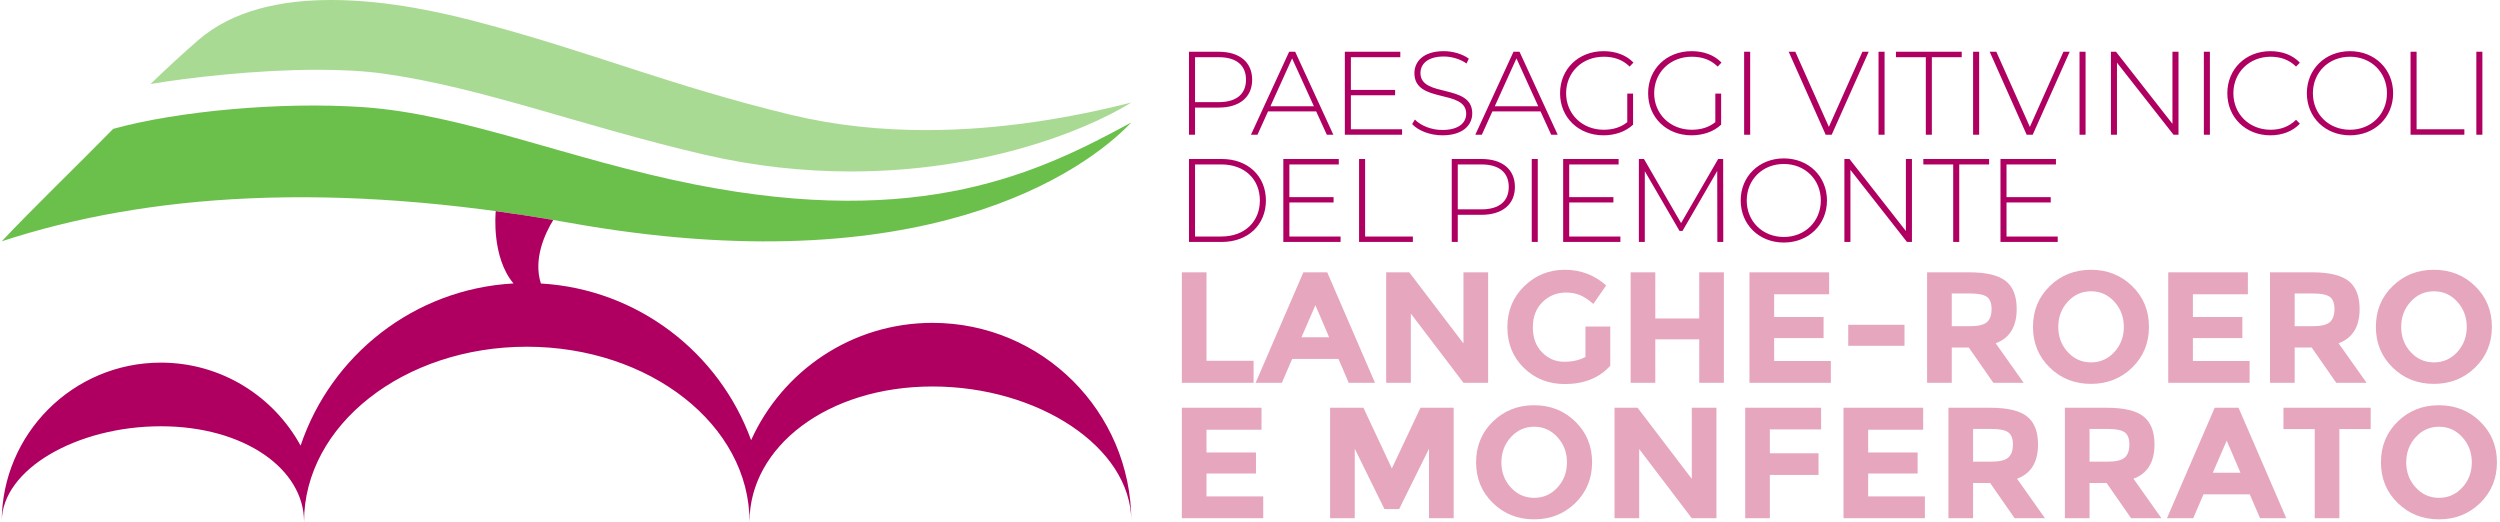
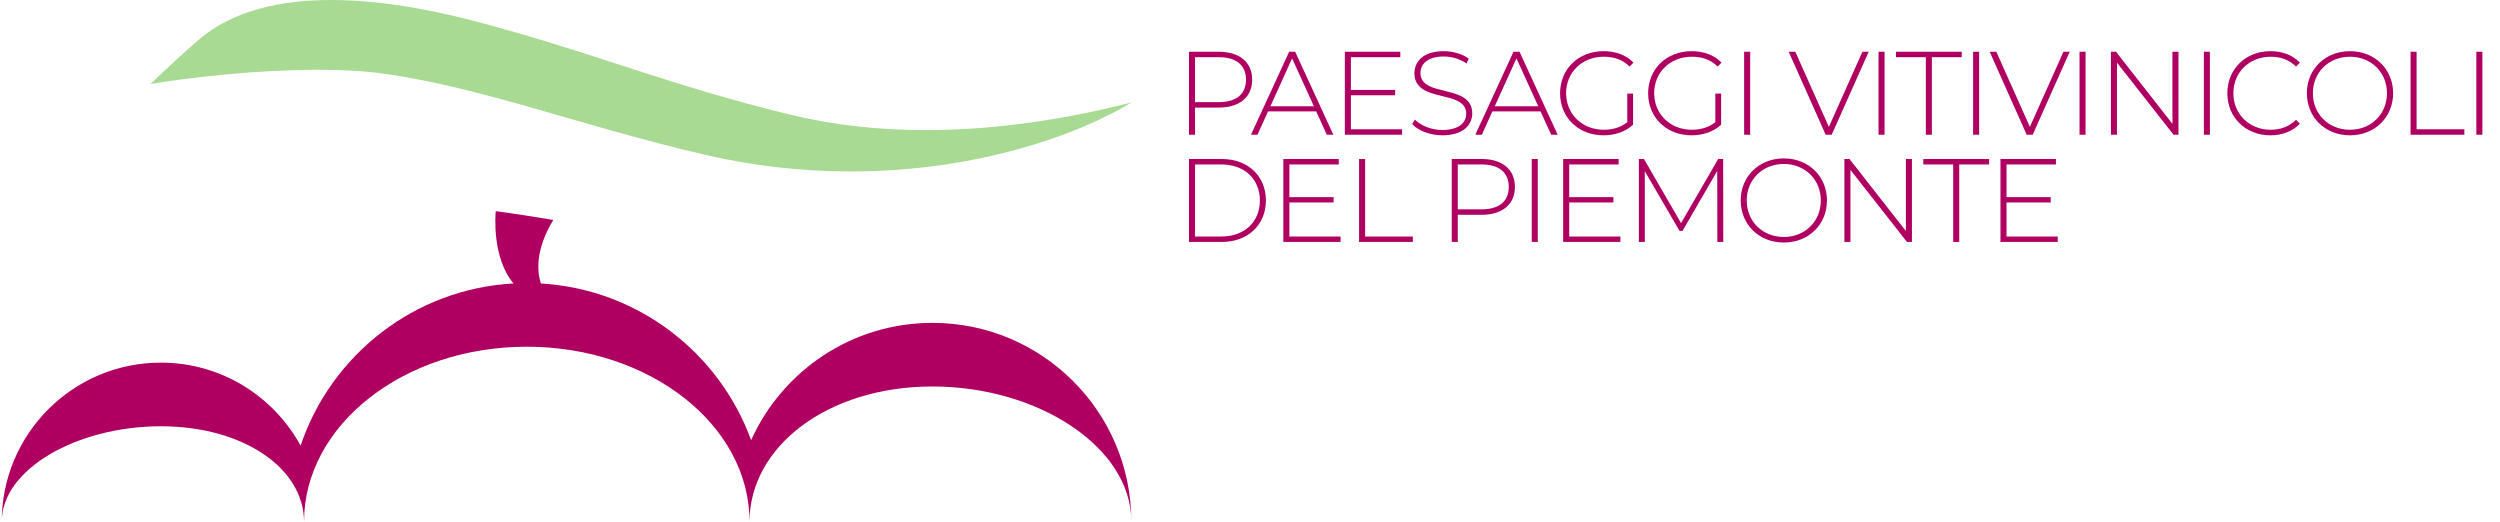
<svg xmlns="http://www.w3.org/2000/svg" width="230" height="48" viewBox="0 0 230 48" fill="none">
  <path d="M109.387 22.26H112.407C114.828 22.26 116.464 20.668 116.464 18.443C116.464 16.219 114.828 14.627 112.407 14.627H109.387V22.26ZM109.943 21.758V15.129H112.364C114.523 15.129 115.908 16.502 115.908 18.443C115.908 20.384 114.523 21.758 112.364 21.758H109.943ZM118.623 21.758V18.629H122.69V18.138H118.623V15.129H123.169V14.627H118.066V22.26H123.333V21.758H118.623ZM125.034 22.26H129.984V21.758H125.59V14.627H125.034V22.26ZM136.297 14.627H133.56V22.26H134.116V19.763H136.297C138.216 19.763 139.372 18.803 139.372 17.2C139.372 15.586 138.216 14.627 136.297 14.627ZM136.297 19.261H134.116V15.129H136.297C137.933 15.129 138.805 15.881 138.805 17.2C138.805 18.509 137.933 19.261 136.297 19.261ZM140.92 22.26H141.476V14.627H140.92V22.26ZM144.366 21.758V18.629H148.433V18.138H144.366V15.129H148.913V14.627H143.81V22.26H149.076V21.758H144.366ZM158.541 22.26L158.53 14.627H158.072L154.659 20.526L151.246 14.627H150.777V22.26H151.322V15.75L154.517 21.245H154.79L157.985 15.728L157.996 22.26H158.541ZM164.113 22.314C166.381 22.314 168.081 20.668 168.081 18.443C168.081 16.219 166.381 14.572 164.113 14.572C161.834 14.572 160.144 16.23 160.144 18.443C160.144 20.657 161.834 22.314 164.113 22.314ZM164.113 21.802C162.161 21.802 160.7 20.373 160.7 18.443C160.7 16.513 162.161 15.085 164.113 15.085C166.053 15.085 167.515 16.513 167.515 18.443C167.515 20.373 166.053 21.802 164.113 21.802ZM175.343 14.627V21.256L170.153 14.627H169.684V22.26H170.24V15.63L175.442 22.26H175.899V14.627H175.343ZM179.694 22.26H180.25V15.129H182.998V14.627H176.946V15.129H179.694V22.26ZM184.6 21.758V18.629H188.667V18.138H184.6V15.129H189.147V14.627H184.044V22.26H189.311V21.758H184.6Z" fill="#AF0061" />
  <path d="M112.124 4.762H109.387V12.394H109.943V9.897H112.124C114.043 9.897 115.199 8.938 115.199 7.335C115.199 5.721 114.043 4.762 112.124 4.762ZM112.124 9.396H109.943V5.263H112.124C113.759 5.263 114.632 6.016 114.632 7.335C114.632 8.644 113.759 9.396 112.124 9.396ZM122.068 12.394H122.668L119.157 4.762H118.601L115.09 12.394H115.689L116.66 10.246H121.087L122.068 12.394ZM116.878 9.778L118.873 5.372L120.88 9.778H116.878ZM124.282 11.893V8.764H128.349V8.273H124.282V5.263H128.828V4.762H123.726V12.394H128.992V11.893H124.282ZM132.699 12.449C134.585 12.449 135.447 11.511 135.447 10.432C135.447 7.662 130.682 9.014 130.682 6.724C130.682 5.885 131.347 5.198 132.83 5.198C133.517 5.198 134.291 5.405 134.923 5.841L135.13 5.394C134.542 4.969 133.669 4.707 132.83 4.707C130.954 4.707 130.126 5.656 130.126 6.735C130.126 9.549 134.89 8.175 134.89 10.464C134.89 11.293 134.214 11.958 132.688 11.958C131.663 11.958 130.693 11.544 130.169 10.999L129.918 11.413C130.474 12.024 131.565 12.449 132.699 12.449ZM142.708 12.394H143.308L139.797 4.762H139.241L135.73 12.394H136.33L137.3 10.246H141.727L142.708 12.394ZM137.518 9.778L139.514 5.372L141.52 9.778H137.518ZM149.709 11.239C149.087 11.74 148.346 11.937 147.539 11.937C145.554 11.937 144.082 10.486 144.082 8.578C144.082 6.659 145.554 5.22 147.539 5.22C148.466 5.22 149.262 5.471 149.927 6.125L150.276 5.754C149.6 5.056 148.629 4.707 147.528 4.707C145.216 4.707 143.526 6.354 143.526 8.578C143.526 10.803 145.216 12.449 147.517 12.449C148.564 12.449 149.556 12.122 150.243 11.468V8.611H149.709V11.239ZM157.81 11.239C157.189 11.74 156.447 11.937 155.64 11.937C153.656 11.937 152.184 10.486 152.184 8.578C152.184 6.659 153.656 5.22 155.64 5.22C156.567 5.22 157.363 5.471 158.028 6.125L158.377 5.754C157.701 5.056 156.731 4.707 155.629 4.707C153.318 4.707 151.628 6.354 151.628 8.578C151.628 10.803 153.318 12.449 155.619 12.449C156.665 12.449 157.658 12.122 158.344 11.468V8.611H157.81V11.239ZM160.46 12.394H161.016V4.762H160.46V12.394ZM171.342 4.762L168.256 11.675L165.17 4.762H164.56L167.962 12.394H168.518L171.92 4.762H171.342ZM172.825 12.394H173.381V4.762H172.825V12.394ZM177.175 12.394H177.731V5.263H180.479V4.762H174.427V5.263H177.175V12.394ZM181.525 12.394H182.081V4.762H181.525V12.394ZM189.835 4.762L186.749 11.675L183.663 4.762H183.052L186.454 12.394H187.01L190.412 4.762H189.835ZM191.317 12.394H191.873V4.762H191.317V12.394ZM199.865 4.762V11.391L194.675 4.762H194.206V12.394H194.762V5.765L199.964 12.394H200.422V4.762H199.865ZM202.755 12.394H203.311V4.762H202.755V12.394ZM208.872 12.449C209.951 12.449 210.922 12.089 211.587 11.38L211.238 11.021C210.584 11.664 209.788 11.937 208.894 11.937C206.942 11.937 205.47 10.497 205.47 8.578C205.47 6.659 206.942 5.22 208.894 5.22C209.788 5.22 210.584 5.481 211.238 6.125L211.587 5.765C210.922 5.056 209.951 4.707 208.872 4.707C206.604 4.707 204.914 6.354 204.914 8.578C204.914 10.803 206.604 12.449 208.872 12.449ZM216.199 12.449C218.467 12.449 220.168 10.803 220.168 8.578C220.168 6.354 218.467 4.707 216.199 4.707C213.92 4.707 212.23 6.365 212.23 8.578C212.23 10.792 213.92 12.449 216.199 12.449ZM216.199 11.937C214.247 11.937 212.786 10.508 212.786 8.578C212.786 6.648 214.247 5.22 216.199 5.22C218.14 5.22 219.601 6.648 219.601 8.578C219.601 10.508 218.14 11.937 216.199 11.937ZM221.771 12.394H226.721V11.893H222.327V4.762H221.771V12.394ZM227.823 12.394H228.379V4.762H227.823V12.394Z" fill="#AF0061" />
-   <path d="M108.731 37.514V47.677H116.218V45.67H110.999V43.562H115.549V41.629H110.999V39.535H116.058V37.514H108.731ZM131.469 47.677H133.737V37.514H130.684L128.052 43.097L125.435 37.514H122.368V47.677H124.636V41.28L127.369 46.834H128.721L131.469 41.28V47.677ZM143.288 44.849C142.706 45.484 141.992 45.801 141.143 45.801C140.296 45.801 139.581 45.484 138.999 44.849C138.418 44.215 138.127 43.444 138.127 42.538C138.127 41.631 138.418 40.858 138.999 40.219C139.581 39.579 140.296 39.259 141.143 39.259C141.992 39.259 142.706 39.579 143.288 40.219C143.869 40.858 144.16 41.631 144.16 42.538C144.16 43.444 143.869 44.215 143.288 44.849ZM146.472 42.53C146.472 41.038 145.958 39.79 144.931 38.787C143.904 37.783 142.639 37.282 141.136 37.282C139.634 37.282 138.369 37.783 137.342 38.787C136.315 39.79 135.801 41.038 135.801 42.53C135.801 44.023 136.315 45.271 137.342 46.274C138.369 47.277 139.634 47.779 141.136 47.779C142.639 47.779 143.904 47.277 144.931 46.274C145.958 45.271 146.472 44.023 146.472 42.53ZM155.645 44.057L150.659 37.514H148.536V47.677H150.804V41.309L155.645 47.677H157.913V37.514H155.645V44.057ZM160.559 37.514V47.677H162.827V43.693H167.305V41.702H162.827V39.506H167.538V37.514H160.559ZM169.602 37.514V47.677H177.09V45.67H171.87V43.562H176.421V41.629H171.87V39.535H176.93V37.514H169.602ZM186.488 38.314C185.815 37.781 184.688 37.514 183.108 37.514H179.255V47.677H181.523V44.435H183.093L185.347 47.677H188.138L185.565 44.042C186.854 43.568 187.498 42.516 187.498 40.887C187.498 39.705 187.162 38.847 186.488 38.314ZM183.181 42.472H181.523V39.463H183.224C183.951 39.463 184.46 39.564 184.751 39.768C185.041 39.971 185.187 40.347 185.187 40.895C185.187 41.442 185.047 41.842 184.765 42.094C184.484 42.346 183.956 42.472 183.181 42.472ZM197.203 38.314C196.529 37.781 195.403 37.514 193.823 37.514H189.97V47.677H192.238V44.435H193.808L196.062 47.677H198.853L196.28 44.042C197.569 43.568 198.213 42.516 198.213 40.887C198.213 39.705 197.876 38.847 197.203 38.314ZM193.895 42.472H192.238V39.463H193.939C194.666 39.463 195.175 39.564 195.465 39.768C195.756 39.971 195.902 40.347 195.902 40.895C195.902 41.442 195.761 41.842 195.48 42.094C195.199 42.346 194.671 42.472 193.895 42.472ZM210.338 47.677L205.948 37.514H203.752L199.362 47.677H201.775L202.72 45.481H206.98L207.925 47.677H210.338ZM206.122 43.49H203.578L204.857 40.538L206.122 43.49ZM218.102 39.477V37.514H210.077V39.477H212.955V47.677H215.223V39.477H218.102ZM226.534 44.849C225.952 45.484 225.237 45.801 224.39 45.801C223.541 45.801 222.827 45.484 222.245 44.849C221.664 44.215 221.373 43.444 221.373 42.538C221.373 41.631 221.664 40.858 222.245 40.219C222.827 39.579 223.541 39.259 224.39 39.259C225.237 39.259 225.952 39.579 226.534 40.219C227.115 40.858 227.406 41.631 227.406 42.538C227.406 43.444 227.115 44.215 226.534 44.849ZM229.718 42.53C229.718 41.038 229.204 39.79 228.177 38.787C227.149 37.783 225.884 37.282 224.382 37.282C222.88 37.282 221.615 37.783 220.588 38.787C219.56 39.79 219.047 41.038 219.047 42.53C219.047 44.023 219.56 45.271 220.588 46.274C221.615 47.277 222.88 47.779 224.382 47.779C225.884 47.779 227.149 47.277 228.177 46.274C229.204 45.271 229.718 44.023 229.718 42.53Z" fill="#E6A6BD" />
-   <path d="M115.331 35.215V33.194H110.999V25.053H108.731V35.215H115.331ZM126.497 35.215L122.106 25.053H119.911L115.52 35.215H117.934L118.879 33.02H123.138L124.083 35.215H126.497ZM122.28 31.028H119.736L121.016 28.077L122.28 31.028ZM134.638 31.595L129.651 25.053H127.529V35.215H129.797V28.848L134.638 35.215H136.906V25.053H134.638V31.595ZM145.861 32.831C145.338 33.132 144.684 33.282 143.898 33.282C143.113 33.282 142.437 32.994 141.87 32.417C141.303 31.84 141.02 31.072 141.02 30.112C141.02 29.153 141.315 28.38 141.907 27.794C142.498 27.207 143.225 26.914 144.087 26.914C144.533 26.914 144.948 26.989 145.331 27.139C145.713 27.29 146.133 27.564 146.588 27.961L147.766 26.26C146.69 25.3 145.422 24.82 143.964 24.82C142.505 24.82 141.26 25.325 140.228 26.332C139.195 27.341 138.679 28.598 138.679 30.105C138.679 31.612 139.185 32.86 140.198 33.849C141.211 34.837 142.464 35.332 143.957 35.332C145.74 35.332 147.136 34.77 148.144 33.645V30.04H145.861V32.831ZM156.329 29.298H152.287V25.053H150.019V35.215H152.287V31.217H156.329V35.215H158.597V25.053H156.329V29.298ZM160.952 25.053V35.215H168.439V33.209H163.22V31.101H167.77V29.167H163.22V27.074H168.279V25.053H160.952ZM175.214 29.88H170.038V31.813H175.214V29.88ZM184.526 25.853C183.852 25.32 182.725 25.053 181.146 25.053H177.293V35.215H179.561V31.973H181.131L183.385 35.215H186.176L183.603 31.581C184.891 31.106 185.536 30.054 185.536 28.426C185.536 27.244 185.199 26.386 184.526 25.853ZM181.218 30.011H179.561V27.001H181.262C181.989 27.001 182.498 27.103 182.789 27.306C183.079 27.51 183.225 27.886 183.225 28.433C183.225 28.981 183.084 29.381 182.803 29.633C182.522 29.885 181.994 30.011 181.218 30.011ZM194.521 32.388C193.939 33.023 193.224 33.34 192.377 33.34C191.528 33.34 190.814 33.023 190.232 32.388C189.651 31.753 189.36 30.983 189.36 30.076C189.36 29.17 189.651 28.397 190.232 27.757C190.814 27.117 191.528 26.798 192.377 26.798C193.224 26.798 193.939 27.117 194.521 27.757C195.103 28.397 195.393 29.17 195.393 30.076C195.393 30.983 195.103 31.753 194.521 32.388ZM197.705 30.069C197.705 28.576 197.191 27.328 196.164 26.325C195.136 25.322 193.871 24.82 192.369 24.82C190.867 24.82 189.602 25.322 188.575 26.325C187.547 27.328 187.034 28.576 187.034 30.069C187.034 31.562 187.547 32.809 188.575 33.812C189.602 34.816 190.867 35.317 192.369 35.317C193.871 35.317 195.136 34.816 196.164 33.812C197.191 32.809 197.705 31.562 197.705 30.069ZM199.478 25.053V35.215H206.965V33.209H201.746V31.101H206.297V29.167H201.746V27.074H206.805V25.053H199.478ZM216.074 25.853C215.4 25.32 214.273 25.053 212.693 25.053H208.841V35.215H211.109V31.973H212.679L214.932 35.215H217.724L215.15 31.581C216.439 31.106 217.084 30.054 217.084 28.426C217.084 27.244 216.747 26.386 216.074 25.853ZM212.766 30.011H211.109V27.001H212.81C213.537 27.001 214.045 27.103 214.336 27.306C214.627 27.51 214.772 27.886 214.772 28.433C214.772 28.981 214.632 29.381 214.351 29.633C214.069 29.885 213.541 30.011 212.766 30.011ZM226.069 32.388C225.487 33.023 224.772 33.34 223.924 33.34C223.076 33.34 222.361 33.023 221.78 32.388C221.198 31.753 220.908 30.983 220.908 30.076C220.908 29.17 221.198 28.397 221.78 27.757C222.361 27.117 223.076 26.798 223.924 26.798C224.772 26.798 225.487 27.117 226.069 27.757C226.65 28.397 226.941 29.17 226.941 30.076C226.941 30.983 226.65 31.753 226.069 32.388ZM229.253 30.069C229.253 28.576 228.739 27.328 227.712 26.325C226.684 25.322 225.419 24.82 223.917 24.82C222.415 24.82 221.15 25.322 220.122 26.325C219.095 27.328 218.581 28.576 218.581 30.069C218.581 31.562 219.095 32.809 220.122 33.812C221.15 34.816 222.415 35.317 223.917 35.317C225.419 35.317 226.684 34.816 227.712 33.812C228.739 32.809 229.253 31.562 229.253 30.069Z" fill="#E6A6BD" />
  <path d="M30.548 0H30.405C25.965 0.009 21.465 0.896 18.245 3.686C16.804 4.934 15.329 6.299 13.844 7.73C17.338 7.138 23.57 6.419 29.252 6.419C31.423 6.419 33.514 6.524 35.341 6.782C44.421 8.062 53.566 11.619 64.796 14.227C69.465 15.312 73.958 15.766 78.159 15.775H78.401C89.984 15.751 99.334 12.346 104.084 9.433C98.666 10.808 92.103 11.969 85.193 11.969C81.12 11.969 76.927 11.566 72.774 10.565C61.576 7.867 54.202 4.695 43.804 1.98C40.995 1.246 35.824 0.011 30.548 0Z" fill="#A9DA94" />
-   <path d="M63.927 16.972C52.357 14.685 42.66 10.498 33.433 9.859C25.815 9.331 16.241 10.238 10.414 11.855C6.997 15.34 3.107 19.075 0.16 22.2C13.479 17.823 30.601 16.594 52.369 20.492C84.94 26.326 99.799 15.781 104.084 11.262C95.653 15.858 84.828 21.103 63.927 16.972Z" fill="#6AC04B" />
  <path d="M45.61 19.424C45.588 19.643 45.219 23.66 47.241 26.077C38.1 26.579 30.454 32.675 27.655 40.999C25.172 36.45 20.346 33.362 14.798 33.362C6.713 33.362 0.16 39.915 0.16 48C0.16 43.149 7.117 39.217 14.797 39.217C22.477 39.217 27.971 43.149 27.971 48H27.972C27.972 39.108 37.147 31.899 48.464 31.899C59.782 31.899 68.956 39.108 68.956 48C68.956 41.128 76.089 35.557 85.79 35.557C95.462 35.557 104.037 41.095 104.084 47.939C104.051 37.861 95.874 29.703 85.789 29.703C78.359 29.703 71.968 34.134 69.103 40.495C66.177 32.452 58.685 26.601 49.762 26.082C49.033 23.806 50.161 21.445 50.9 20.236C49.104 19.931 47.341 19.66 45.61 19.424Z" fill="#AF0061" />
</svg>